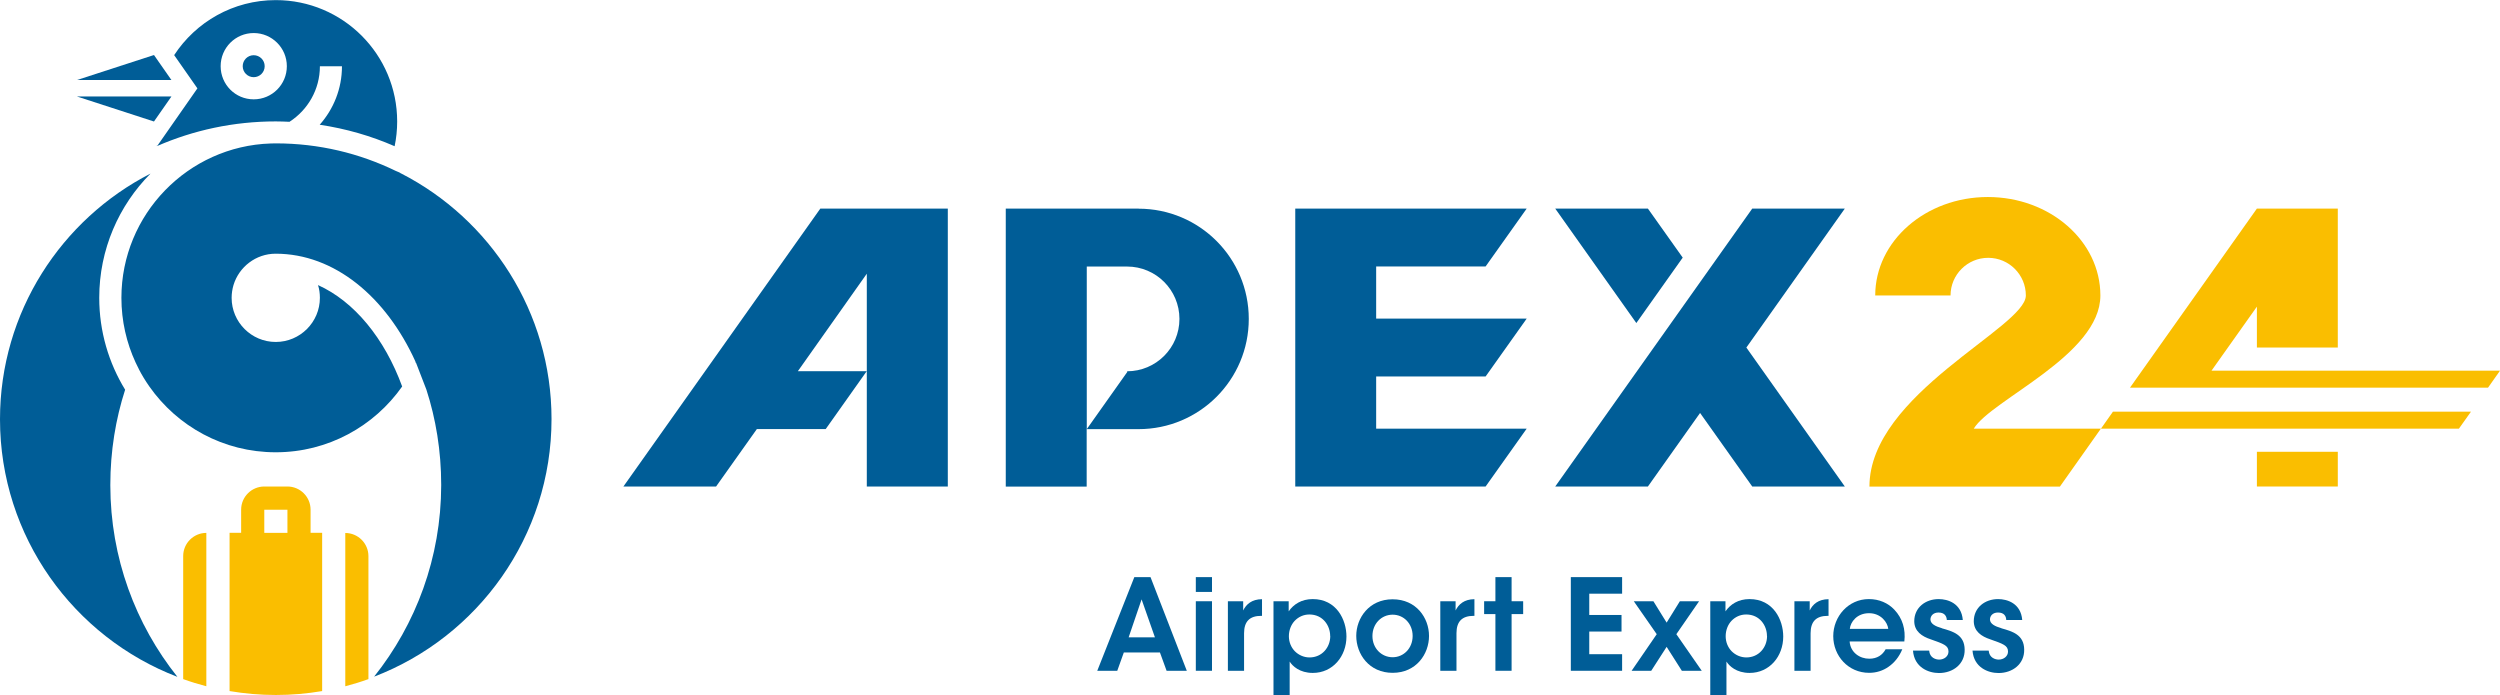
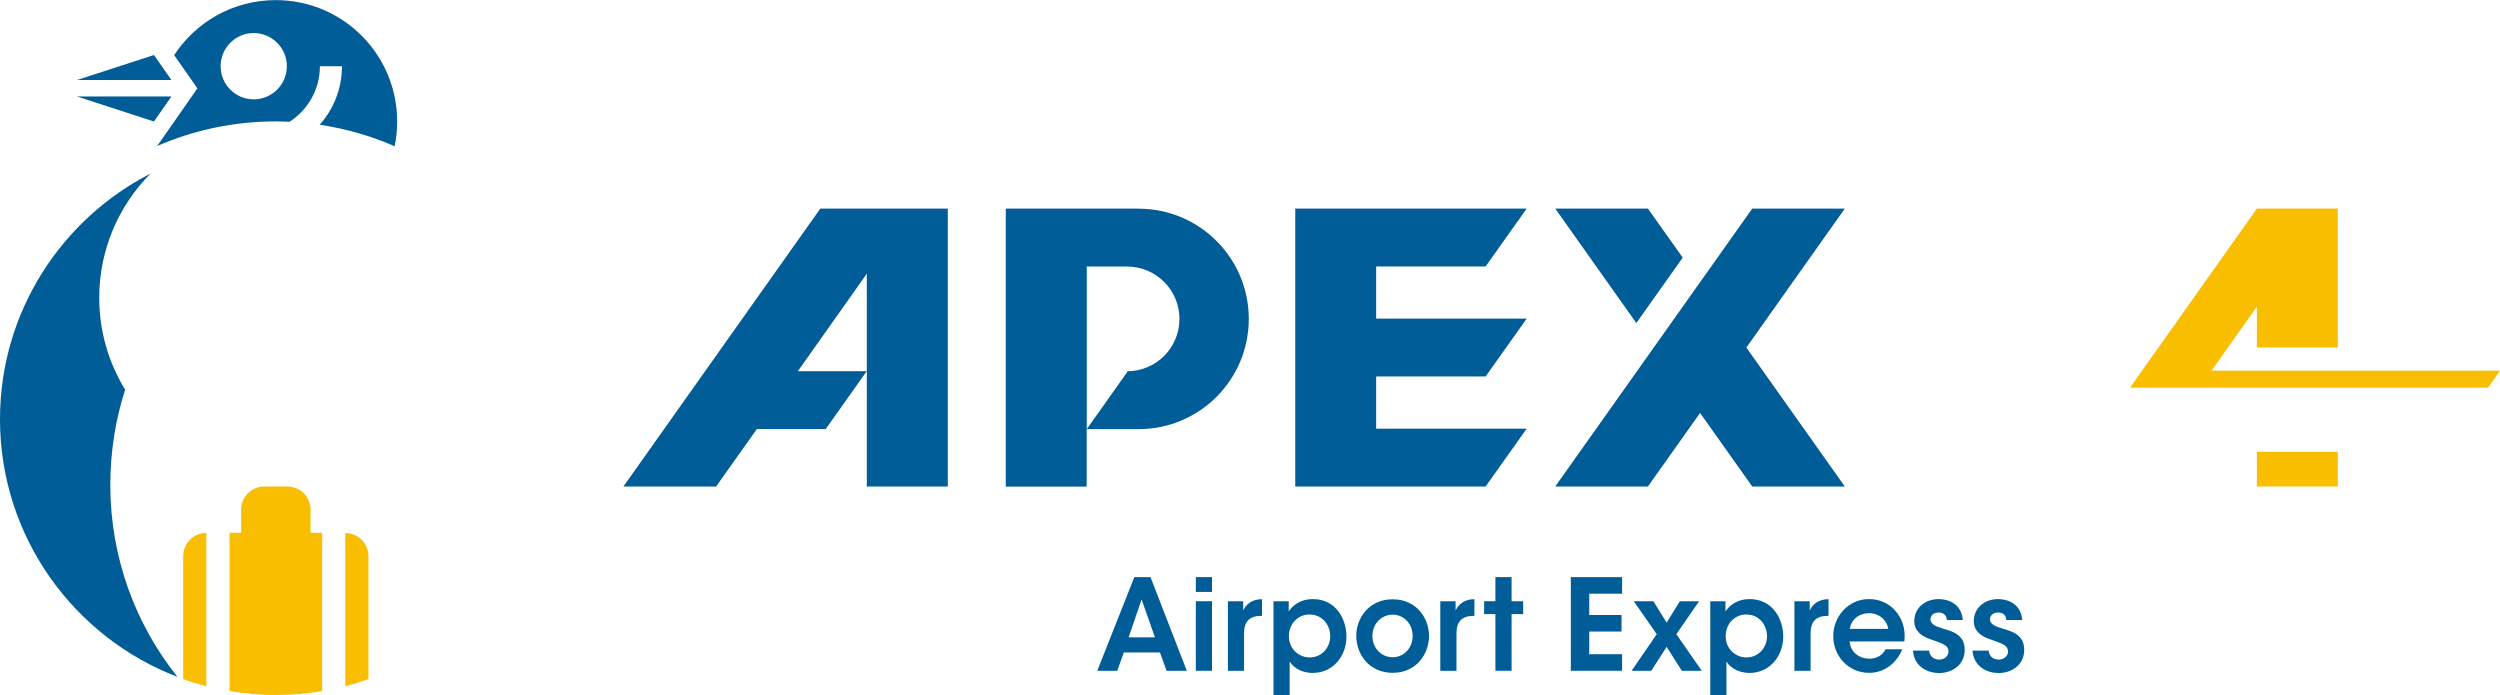
<svg xmlns="http://www.w3.org/2000/svg" id="b" viewBox="0 0 254.93 70.88">
  <defs>
    <style>.d{fill:#fabe00;}.e{fill:#005d97;}</style>
  </defs>
  <g id="c">
-     <circle class="e" cx="25.87" cy="6.75" r="1.12" />
    <path class="e" d="M16.03,14.86l-.04-.02s0,.04.01.06c3.71-1.62,7.81-2.52,12.12-2.52.47,0,.94.02,1.4.04,1.86-1.2,3.1-3.29,3.1-5.66h2.25c0,2.29-.86,4.37-2.27,5.96,2.68.4,5.24,1.14,7.64,2.19.17-.81.26-1.66.26-2.52,0-6.84-5.54-12.38-12.38-12.38-4.34,0-8.15,2.23-10.36,5.61l2.37,3.39-4.09,5.86ZM25.87,3.37c1.86,0,3.38,1.51,3.38,3.38s-1.51,3.38-3.38,3.38-3.37-1.51-3.37-3.38,1.51-3.38,3.37-3.38Z" />
    <polygon class="e" points="15.7 5.61 7.85 8.16 17.48 8.16 15.7 5.61" />
    <polygon class="e" points="17.48 9.84 7.85 9.84 15.7 12.39 17.48 9.84" />
-     <path class="e" d="M40.9,17.7c-.08-.08-.27-.17-.54-.27-3.7-1.8-7.85-2.81-12.23-2.81-.22,0-.39,0-.52.01-8.44.27-15.23,7.23-15.23,15.74,0,2.35.52,4.59,1.45,6.6.1.22.21.43.32.65,0,0,0,0,0,.01.32.62.68,1.21,1.08,1.78,2.85,4.06,7.56,6.71,12.89,6.71s10.04-2.66,12.89-6.71c-1.8-4.91-4.88-8.67-8.58-10.34.13.41.19.85.19,1.3,0,2.48-2.02,4.5-4.5,4.5s-4.5-2.02-4.5-4.5c0-.45.07-.89.19-1.3.56-1.85,2.28-3.2,4.3-3.2h0c5.99,0,11.25,4.39,14.25,10.99,0,.11.02.16.05.1l1.07,2.77c.96,2.96,1.51,6.25,1.51,9.7h0s0,.03,0,.04h0s0,.01,0,.01c-.01,7.38-2.57,14.16-6.84,19.52,10.57-4.05,18.09-14.3,18.09-26.27,0-10.91-6.25-20.39-15.35-25.05Z" />
    <path class="d" d="M18.68,56.7v12.55c.77.28,1.56.52,2.36.73v-15.64c-1.3,0-2.36,1.06-2.36,2.36Z" />
-     <path class="d" d="M31.67,51.97c0-1.3-1.06-2.36-2.36-2.36h-2.36c-1.3,0-2.36,1.06-2.36,2.36v2.36h-1.18v16.14c1.54.26,3.11.4,4.72.4s3.19-.14,4.72-.4v-16.14h-1.18v-2.36ZM29.31,54.34h-2.36v-2.36h2.36v2.36Z" />
+     <path class="d" d="M31.67,51.97c0-1.3-1.06-2.36-2.36-2.36h-2.36c-1.3,0-2.36,1.06-2.36,2.36v2.36h-1.18v16.14c1.54.26,3.11.4,4.72.4s3.19-.14,4.72-.4v-16.14h-1.18v-2.36ZM29.31,54.34h-2.36h2.36v2.36Z" />
    <path class="d" d="M35.21,54.34v15.64c.8-.21,1.59-.45,2.36-.73v-12.54c0-1.3-1.06-2.36-2.36-2.36Z" />
    <path class="e" d="M11.25,49.5s0-.03,0-.05h0c0-3.46.55-6.74,1.51-9.71-1.67-2.73-2.64-5.94-2.64-9.37,0-4.94,2-9.42,5.23-12.67C6.25,22.36,0,31.84,0,42.75c0,11.97,7.52,22.22,18.09,26.27-4.27-5.36-6.83-12.14-6.84-19.52h0Z" />
    <polygon class="e" points="140.33 38.39 151.49 38.39 155.68 32.49 140.33 32.49 140.33 27.17 151.49 27.17 155.68 21.27 132.08 21.27 132.08 49.61 151.49 49.61 155.68 43.71 155.69 43.71 155.69 43.71 140.33 43.71 140.33 38.39" />
    <polygon class="e" points="63.57 49.61 73.02 49.61 77.18 43.75 84.2 43.75 88.38 37.85 81.36 37.85 88.39 27.91 88.39 49.61 96.65 49.61 96.65 21.27 83.65 21.27 63.57 49.61" />
    <path class="e" d="M116.11,21.27h-13.55v28.35h8.25v-5.86h5.29c6.21,0,11.24-5.03,11.24-11.24s-5.03-11.24-11.24-11.24ZM114.93,37.85l.02.08-4.13,5.83v-16.58h4.11c2.95,0,5.34,2.39,5.34,5.34s-2.39,5.34-5.34,5.34Z" />
    <polygon class="e" points="173.36 42.11 178.68 49.61 188.12 49.61 178.08 35.44 188.12 21.27 178.68 21.27 158.59 49.61 168.04 49.61 173.36 42.11" />
    <polygon class="e" points="171.59 26.27 168.04 21.27 158.59 21.27 166.86 32.94 171.59 26.27" />
-     <path class="d" d="M201.27,43.71c1.77-2.95,12.91-7.49,12.91-13.58h0c0-5.55-5.14-10.04-11.48-10.04s-11.48,4.5-11.48,10.04h7.68c0-2.12,1.72-3.84,3.84-3.84s3.84,1.72,3.84,3.84h0,0c0,3.26-15.95,10.04-15.95,19.49h19.42l4.18-5.91h-12.98Z" />
    <rect class="d" x="230.14" y="46.07" width="8.25" height="3.54" />
    <polygon class="d" points="225.51 37.8 230.14 31.27 230.14 35.44 238.39 35.44 238.39 21.27 230.14 21.27 217.2 39.53 253.71 39.53 254.93 37.8 225.51 37.8" />
-     <polygon class="d" points="214.24 43.71 250.74 43.71 251.97 41.98 215.46 41.98 214.24 43.71" />
    <path class="e" d="M115.67,58.85l-3.78,9.55h2.04l.67-1.87h3.68l.68,1.87h2.06l-3.7-9.55h-1.65ZM115.09,64.99l1.32-3.87,1.36,3.87h-2.69Z" />
    <rect class="e" x="121.94" y="58.85" width="1.65" height="1.51" />
    <rect class="e" x="121.94" y="61.31" width="1.65" height="7.09" />
    <path class="e" d="M126.77,62.24v-.93h-1.56v7.09h1.65v-3.82c0-1.23.59-1.78,1.75-1.78h.08v-1.7c-1.05.01-1.61.52-1.92,1.15Z" />
    <path class="e" d="M133.86,61.09c-1.15,0-1.96.54-2.45,1.25v-1.03h-1.55v9.57h1.65v-3.42c.28.45,1.01,1.16,2.36,1.16,2.03,0,3.43-1.69,3.43-3.71,0-1.72-1.02-3.82-3.44-3.82ZM135.65,64.86c0,1.16-.85,2.18-2.11,2.18-.59,0-1.12-.25-1.5-.63-.38-.39-.61-.93-.61-1.54s.23-1.18.59-1.56c.38-.4.9-.65,1.5-.65,1.4,0,2.12,1.16,2.12,2.18h0Z" />
    <path class="e" d="M142.01,61.11c-2.41,0-3.71,1.92-3.71,3.73h0c0,1.85,1.3,3.77,3.71,3.77s3.71-1.92,3.71-3.76-1.3-3.74-3.71-3.74ZM142.01,67.02c-1.14,0-2.06-.92-2.06-2.16h0c0-1.26.92-2.18,2.06-2.18s2.04.92,2.04,2.17-.91,2.17-2.04,2.17Z" />
    <path class="e" d="M148.43,62.24v-.93h-1.56v7.09h1.65v-3.82c0-1.23.59-1.78,1.75-1.78h.08v-1.7c-1.05.01-1.61.52-1.92,1.15Z" />
    <polygon class="e" points="154.14 58.85 152.49 58.85 152.49 61.31 151.34 61.31 151.34 62.62 152.49 62.62 152.49 68.4 154.14 68.4 154.14 62.62 155.32 62.62 155.32 61.31 154.14 61.31 154.14 58.85" />
    <polygon class="e" points="160.18 68.4 165.41 68.4 165.41 66.71 162.06 66.71 162.06 64.4 165.35 64.4 165.35 62.71 162.06 62.71 162.06 60.54 165.41 60.54 165.41 58.85 160.18 58.85 160.18 68.4" />
    <polygon class="e" points="173.26 61.31 171.3 61.31 169.95 63.49 168.6 61.31 166.6 61.31 168.94 64.67 166.38 68.4 168.38 68.4 169.95 65.96 171.5 68.4 173.53 68.4 170.94 64.67 173.26 61.31" />
    <path class="e" d="M178.4,61.09c-1.15,0-1.96.54-2.45,1.25v-1.03h-1.55v9.57h1.65v-3.42c.28.45,1.01,1.16,2.36,1.16,2.03,0,3.43-1.69,3.43-3.71,0-1.72-1.02-3.82-3.44-3.82ZM180.19,64.86c0,1.16-.85,2.18-2.11,2.18-.59,0-1.12-.25-1.5-.63-.38-.39-.61-.93-.61-1.54s.23-1.18.59-1.56c.38-.4.9-.65,1.5-.65,1.4,0,2.12,1.16,2.12,2.18h0Z" />
    <path class="e" d="M184.54,62.24v-.93h-1.56v7.09h1.65v-3.82c0-1.23.59-1.78,1.75-1.78h.08v-1.7c-1.05.01-1.61.52-1.92,1.15Z" />
    <path class="e" d="M190.57,61.09c-2.09,0-3.63,1.77-3.63,3.78s1.53,3.74,3.66,3.74c.72,0,1.4-.21,1.98-.62.58-.4,1.07-.99,1.4-1.78h-1.7c-.32.58-.86.96-1.66.96-.95.01-1.93-.62-2.01-1.76h5.58c.14-1.24-.18-2.35-1.02-3.24-.64-.68-1.55-1.08-2.59-1.08ZM188.63,64.13c.06-.7.73-1.6,1.95-1.6,1.21-.01,1.9.93,1.97,1.6h-3.92Z" />
    <path class="e" d="M198.02,64.06c-.66-.19-1.16-.44-1.17-.89,0-.35.27-.71.82-.71.64,0,.83.39.85.76h1.63c-.14-1.7-1.53-2.13-2.46-2.13-1.34,0-2.49.86-2.49,2.26.01,1.02.77,1.55,1.7,1.85,1.27.45,1.79.62,1.79,1.23.01.48-.43.83-.95.83-.32,0-.96-.16-1.02-.92h-1.65c.13,1.72,1.58,2.29,2.65,2.29,1.45,0,2.65-.93,2.62-2.39-.01-1.52-1.21-1.86-2.32-2.17Z" />
    <path class="e" d="M204.09,64.06c-.66-.19-1.16-.44-1.17-.89,0-.35.26-.71.82-.71.64,0,.83.39.84.76h1.63c-.14-1.7-1.53-2.13-2.46-2.13-1.34,0-2.48.86-2.48,2.26.01,1.02.77,1.55,1.7,1.85,1.27.45,1.79.62,1.79,1.23.01.48-.43.83-.95.83-.32,0-.96-.16-1.02-.92h-1.65c.13,1.72,1.58,2.29,2.65,2.29,1.45,0,2.65-.93,2.62-2.39-.01-1.52-1.21-1.86-2.32-2.17Z" />
  </g>
</svg>